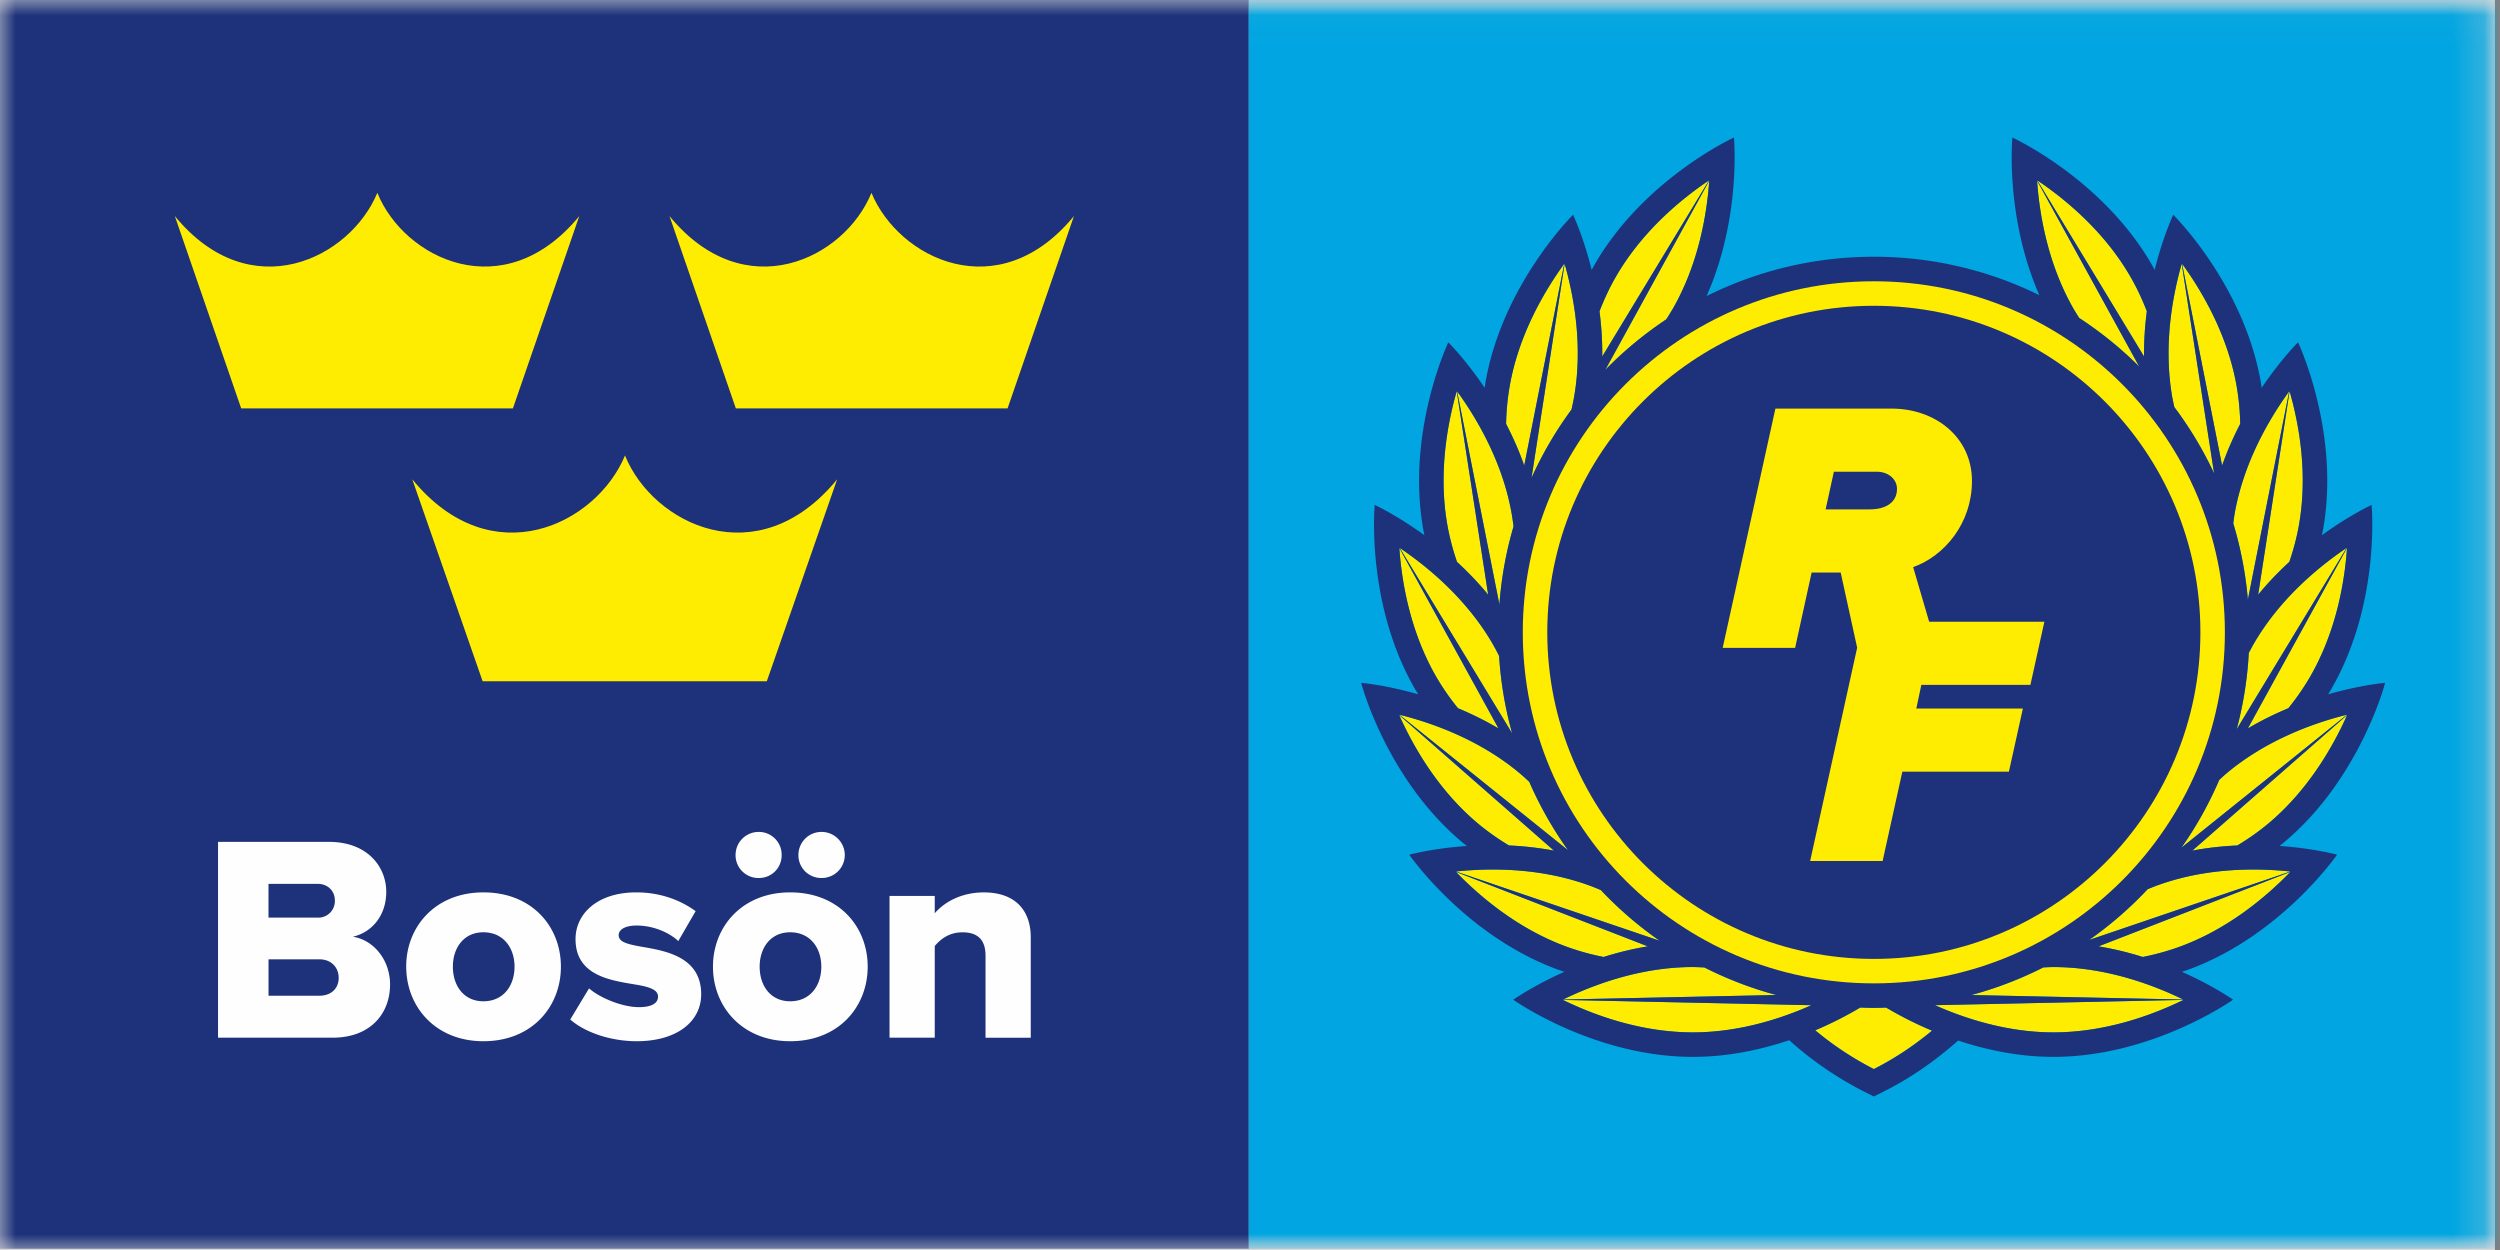
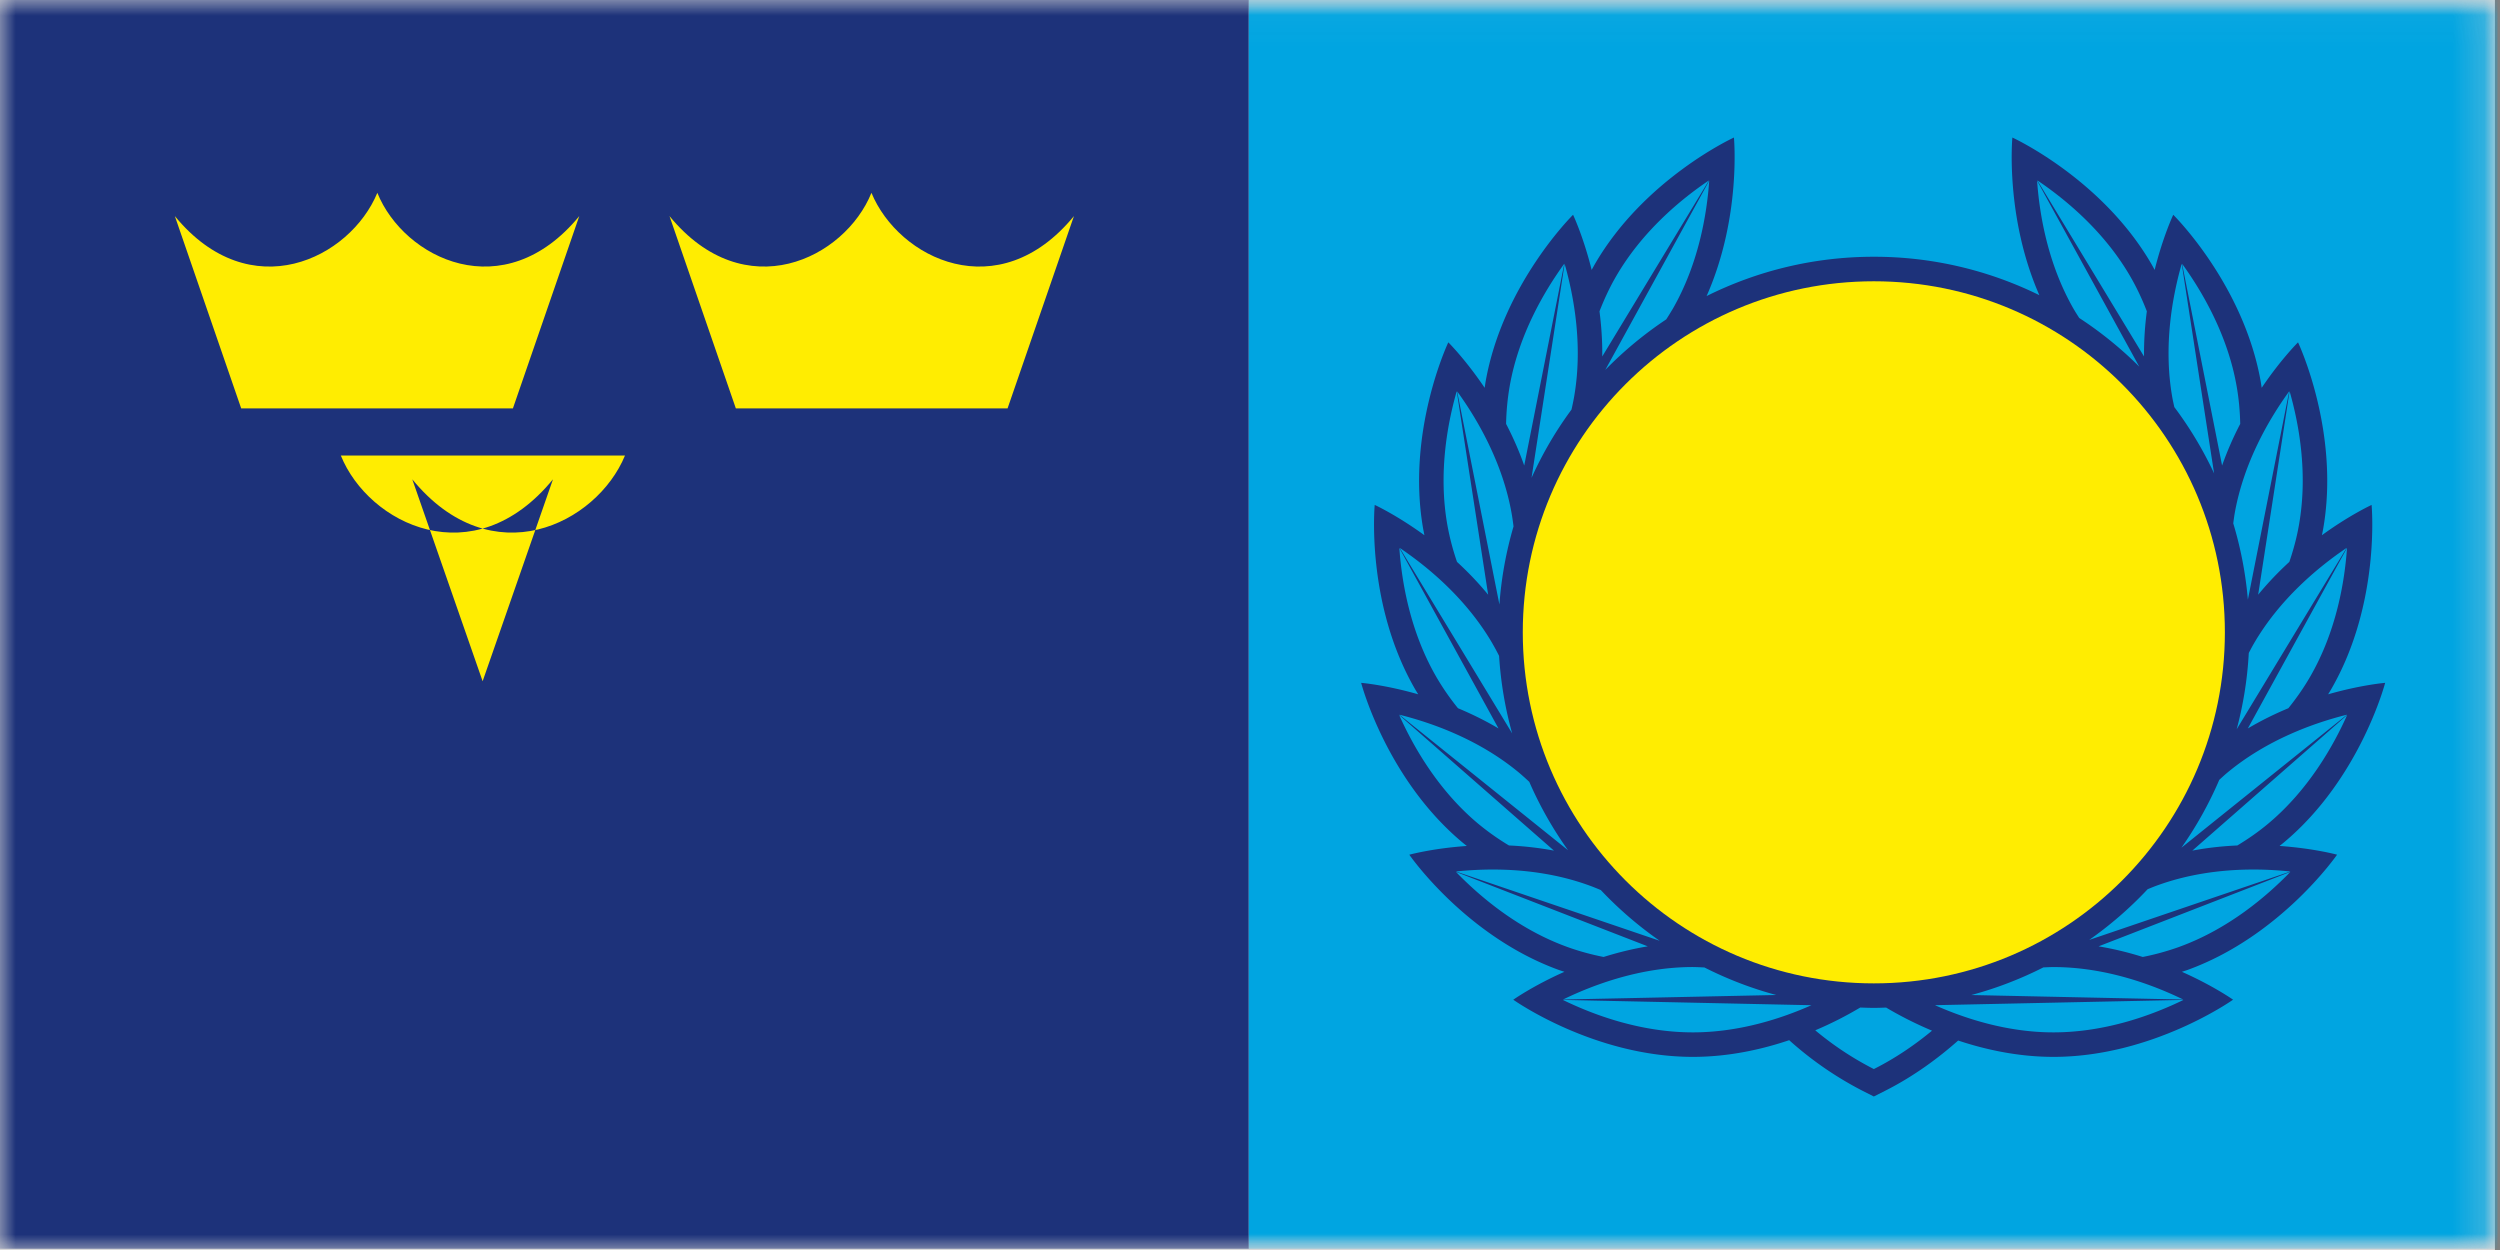
<svg xmlns="http://www.w3.org/2000/svg" xmlns:xlink="http://www.w3.org/1999/xlink" width="120" height="60" viewBox="0 0 80 40">
  <rect x="0" y="0" width="80" height="40" fill="#808080" stroke="none" />
  <defs>
    <path id="a" d="M0 0h79.837v40H0z" />
    <path id="c" d="M0 40h79.922V.04H0z" />
  </defs>
  <g fill="none" fill-rule="evenodd">
    <mask id="b" fill="#fff">
      <use xlink:href="#a" />
    </mask>
    <use fill="#D8D8D8" xlink:href="#a" />
    <g mask="url(#b)">
      <path fill="#1D327A" d="M0 39.96h39.961V0H0z" />
      <g transform="translate(0 -.04)">
-         <path fill="#FFED01" d="M12.075 6.21c-.871 2.107-4.066 3.686-6.48.745l2.123 6.154h8.695l2.124-6.154c-2.414 2.94-5.609 1.362-6.462-.744M20 14.616c-.907 2.196-4.266 3.866-6.807.762l2.251 6.462h9.094l2.251-6.462c-2.541 3.104-5.9 1.434-6.789-.762M27.886 6.21c.871 2.107 4.066 3.686 6.48.745l-2.124 6.154h-8.695l-2.123-6.154c2.414 2.94 5.609 1.362 6.462-.744" />
-         <path fill="#FEFEFE" d="M10.218 31.903c.385 0 .62-.235.62-.573 0-.32-.225-.592-.62-.592H8.593v1.165h1.625zm-.056-2.499a.53.53 0 0 0 .554-.545c0-.31-.225-.536-.554-.536h-1.57v1.081h1.57zM6.977 26.98h3.551c1.24 0 1.832.808 1.832 1.597 0 .78-.479 1.306-1.07 1.438.666.103 1.192.742 1.192 1.53 0 .912-.61 1.701-1.841 1.701H6.977V26.98zM16.465 30.973c0-.601-.357-1.1-.996-1.1-.63 0-.977.499-.977 1.1 0 .61.347 1.108.977 1.108.639 0 .996-.497.996-1.108m-3.467 0c0-1.278.93-2.377 2.471-2.377 1.56 0 2.48 1.1 2.48 2.377 0 1.277-.92 2.386-2.48 2.386-1.54 0-2.47-1.109-2.47-2.386M18.85 31.668c.338.3 1.061.601 1.596.601.433 0 .611-.14.611-.338 0-.235-.31-.32-.78-.395-.77-.131-1.86-.29-1.86-1.446 0-.799.686-1.494 1.945-1.494.76 0 1.41.244 1.898.601l-.555.958c-.272-.263-.789-.498-1.334-.498-.338 0-.573.113-.573.31 0 .207.245.282.724.367.77.131 1.916.32 1.916 1.522 0 .864-.761 1.503-2.067 1.503-.808 0-1.644-.272-2.123-.695l.601-.996zM25.549 27.403c0-.413.329-.742.742-.742.404 0 .742.329.742.742a.736.736 0 0 1-.742.733.73.73 0 0 1-.742-.733m.733 3.57c0-.601-.357-1.1-.996-1.1-.63 0-.977.499-.977 1.1 0 .61.347 1.108.977 1.108.639 0 .996-.497.996-1.108m-2.744-3.57c0-.413.33-.742.743-.742a.73.73 0 0 1 .732.742c0 .413-.32.733-.732.733a.73.73 0 0 1-.743-.733m-.723 3.57c0-1.278.93-2.377 2.47-2.377 1.56 0 2.481 1.1 2.481 2.377 0 1.277-.92 2.386-2.48 2.386-1.541 0-2.471-1.109-2.471-2.386M31.537 30.625c0-.554-.291-.751-.742-.751-.432 0-.714.234-.883.441v2.931h-1.447V28.71h1.447v.554c.272-.32.808-.667 1.569-.667 1.033 0 1.503.601 1.503 1.437v3.213h-1.447v-2.62z" />
+         <path fill="#FFED01" d="M12.075 6.21c-.871 2.107-4.066 3.686-6.48.745l2.123 6.154h8.695l2.124-6.154c-2.414 2.94-5.609 1.362-6.462-.744M20 14.616c-.907 2.196-4.266 3.866-6.807.762l2.251 6.462l2.251-6.462c-2.541 3.104-5.9 1.434-6.789-.762M27.886 6.21c.871 2.107 4.066 3.686 6.48.745l-2.124 6.154h-8.695l-2.123-6.154c2.414 2.94 5.609 1.362 6.462-.744" />
        <mask id="d" fill="#fff">
          <use xlink:href="#c" />
        </mask>
        <path fill="#00A5E1" d="M39.961 40h39.96V.04h-39.96z" mask="url(#d)" />
-         <path fill="#FFED01" d="M68.699 10a7.964 7.964 0 0 0-.524-1.104c-.84-1.456-2.082-2.48-2.98-3.084l3.415 5.635c-.005-.506.03-.992.089-1.446M65.387 30.997c-.73.37-1.5.668-2.305.884l6.784.144c-.976-.475-2.485-1.039-4.156-1.039-.11 0-.216.007-.323.011M48.937 25.058c-.099-.092-.2-.184-.305-.273-1.28-1.073-2.799-1.612-3.852-1.875l5.397 4.337a11.971 11.971 0 0 1-1.24-2.189M51.227 28.523a7.687 7.687 0 0 0-.371-.149c-.928-.338-1.968-.509-3.089-.509-.434 0-.832.026-1.176.063l6.52 2.217a12.073 12.073 0 0 1-1.884-1.622M54.542 31c-.123-.007-.245-.014-.37-.014-1.67 0-3.18.564-4.156 1.04l6.825-.146a11.926 11.926 0 0 1-2.3-.88M59.962 32.292c-.145 0-.29-.006-.434-.01-.317.189-.812.46-1.44.727a10.03 10.03 0 0 0 1.875 1.241 10 10 0 0 0 1.861-1.228 11.767 11.767 0 0 1-1.468-.74c-.13.005-.261.01-.394.01M65.187 5.823c.076 1.082.343 2.672 1.178 4.118.054.094.113.184.17.274.693.454 1.337.975 1.92 1.557l-3.268-5.95zM69.578 13.066c.495.658.92 1.37 1.273 2.122l-1.036-6.707c-.299 1.044-.592 2.628-.302 4.273.019.106.043.209.065.312M71.688 13.605a8.057 8.057 0 0 0-.117-1.214c-.29-1.644-1.107-3.032-1.744-3.911l1.28 6.457c.169-.479.369-.925.58-1.332M71.464 16.787c.237.783.396 1.6.468 2.442l1.322-6.667c-.637.879-1.454 2.267-1.745 3.912-.018.105-.03.209-.045.313M73.259 18.02c.127-.376.236-.77.308-1.183.292-1.655-.001-3.238-.3-4.278l-1.006 6.512c.32-.392.66-.741.998-1.051M72.113 20.653c-.054.093-.102.188-.152.282-.045.84-.178 1.656-.387 2.44l3.517-5.802c-.9.608-2.143 1.633-2.978 3.08M73.228 22.703c.249-.31.485-.643.694-1.006.841-1.455 1.107-3.043 1.182-4.122L71.93 23.35c.436-.258.874-.47 1.297-.647M71.595 27.095a7.98 7.98 0 0 0 .999-.708c1.28-1.074 2.073-2.476 2.515-3.467l-4.954 4.34c.498-.094.982-.144 1.44-.165M71.017 24.995c-.33.769-.738 1.495-1.212 2.172l5.298-4.257c-1.054.263-2.573.802-3.852 1.875-.081.068-.157.14-.234.21M68.568 30.663c.408-.081.8-.189 1.174-.325 1.569-.57 2.794-1.617 3.549-2.397l-6.137 2.382c.501.083.975.203 1.414.34M69.027 28.374c-.103.038-.203.08-.302.121a12.105 12.105 0 0 1-1.871 1.623l6.438-2.19a11.22 11.22 0 0 0-1.176-.063c-1.122 0-2.161.171-3.089.51M65.71 33.076c1.681 0 3.189-.564 4.162-1.04l-7.954.17c.967.43 2.317.87 3.792.87M53.32 10.26a7.64 7.64 0 0 0 .198-.319c.835-1.446 1.101-3.036 1.177-4.119l-3.326 6.055a12.081 12.081 0 0 1 1.95-1.616M54.688 5.812c-.898.605-2.14 1.628-2.98 3.084-.21.363-.38.734-.524 1.105.059.454.094.94.088 1.446l3.416-5.635zM50.287 13.148c.03-.13.059-.26.082-.394.29-1.645-.003-3.23-.301-4.273l-1.059 6.85c.35-.774.779-1.506 1.278-2.183M50.056 8.48c-.638.879-1.455 2.267-1.745 3.911-.072.411-.107.818-.116 1.214.211.407.412.853.58 1.332l1.28-6.457zM48.433 16.886a7.975 7.975 0 0 0-.06-.412c-.29-1.645-1.107-3.033-1.745-3.912l1.353 6.822c.063-.86.217-1.696.452-2.498M46.624 18.02c.337.31.676.66.998 1.051l-1.007-6.512c-.299 1.04-.592 2.623-.3 4.278.073.413.181.807.309 1.183M47.97 21.027a7.814 7.814 0 0 0-.2-.374c-.835-1.447-2.078-2.472-2.978-3.08l3.597 5.935a11.96 11.96 0 0 1-.418-2.48M46.655 22.703c.423.176.861.389 1.297.647l-3.173-5.775c.075 1.08.34 2.667 1.18 4.122.21.363.447.697.696 1.006M48.287 27.095c.458.02.943.071 1.44.165l-4.954-4.34c.442.991 1.236 2.393 2.515 3.467.322.27.658.501.999.708M51.315 30.663a10.38 10.38 0 0 1 1.414-.34l-6.137-2.382c.754.78 1.98 1.826 3.549 2.397.373.136.766.244 1.174.325M54.172 33.076c1.476 0 2.825-.44 3.793-.87l-7.954-.17c.973.476 2.48 1.04 4.161 1.04" mask="url(#d)" />
        <path fill="#1D327A" d="M73.292 27.928l-6.438 2.19a12.082 12.082 0 0 0 1.87-1.623c.1-.041.2-.083.303-.12.928-.339 1.967-.51 3.089-.51.433 0 .831.027 1.176.063m-3.55 2.41a8.069 8.069 0 0 1-1.174.325 10.387 10.387 0 0 0-1.414-.34l6.137-2.382c-.755.78-1.98 1.826-3.55 2.397m.125 1.687l-6.784-.144a11.934 11.934 0 0 0 2.305-.884c.107-.004.214-.011.323-.011 1.67 0 3.18.564 4.156 1.04m-4.156 1.05c-1.475 0-2.825-.44-3.792-.87l7.954-.169c-.973.475-2.48 1.039-4.162 1.039m-5.747 1.174a10.032 10.032 0 0 1-1.875-1.24 11.771 11.771 0 0 0 1.44-.729c.144.005.289.011.435.011.132 0 .262-.005.393-.01.323.193.829.47 1.469.74-.524.433-1.149.87-1.862 1.228m-5.79-1.174c-1.682 0-3.19-.564-4.162-1.039l7.954.17c-.968.43-2.317.869-3.793.869m0-2.09c.125 0 .247.007.37.013.727.368 1.496.666 2.298.881l-6.824.145c.976-.475 2.486-1.04 4.156-1.04m-7.58-3.044l6.137 2.382c-.502.083-.976.203-1.414.34-.408-.081-.8-.189-1.174-.325-1.57-.571-2.795-1.617-3.55-2.397m1.176-.076c1.122 0 2.16.171 3.089.51.126.045.249.096.371.148.57.603 1.2 1.147 1.883 1.622l-6.519-2.217a11.21 11.21 0 0 1 1.176-.063m-2.994-4.945l4.954 4.34a10.335 10.335 0 0 0-1.44-.165 7.973 7.973 0 0 1-.999-.708c-1.279-1.074-2.073-2.476-2.515-3.467m3.859 1.865c.105.09.206.181.305.274.337.775.755 1.507 1.24 2.188L44.78 22.91c1.053.263 2.572.802 3.852 1.875m-3.853-7.21l3.173 5.775c-.436-.258-.874-.47-1.297-.647a7.98 7.98 0 0 1-.695-1.005c-.84-1.456-1.106-3.044-1.181-4.123m2.99 3.078c.072.124.138.249.202.375.053.853.196 1.683.418 2.48l-3.597-5.934c.9.607 2.143 1.632 2.978 3.079m-1.155-8.094l1.006 6.512c-.32-.391-.66-.741-.997-1.051a7.959 7.959 0 0 1-.309-1.183c-.292-1.655.002-3.238.3-4.278m1.758 3.915c.024.138.043.276.06.412a11.961 11.961 0 0 0-.452 2.499l-1.353-6.823c.638.879 1.455 2.267 1.745 3.912m-.062-4.083c.29-1.644 1.107-3.032 1.745-3.911l-1.281 6.457c-.168-.479-.368-.925-.58-1.332a7.95 7.95 0 0 1 .116-1.214m2.058.363a7.639 7.639 0 0 1-.082.394c-.5.677-.928 1.409-1.278 2.183l1.059-6.85c.298 1.044.592 2.628.301 4.273m1.338-3.858c.841-1.456 2.083-2.48 2.98-3.084l-3.415 5.635c.006-.506-.03-.992-.088-1.446.144-.37.314-.742.523-1.105m1.81 1.045a7.64 7.64 0 0 1-.198.32 12.081 12.081 0 0 0-1.95 1.616l3.326-6.055c-.076 1.083-.342 2.673-1.177 4.12m12.847 0c-.835-1.447-1.102-3.037-1.178-4.12l3.269 5.95a12.066 12.066 0 0 0-1.921-1.557c-.057-.09-.116-.18-.17-.274m1.81-1.045c.21.363.38.734.524 1.105-.06.454-.095.94-.09 1.446l-3.414-5.635c.898.605 2.14 1.628 2.98 3.084m1.64-.415l1.036 6.707a12.017 12.017 0 0 0-1.273-2.122c-.022-.103-.046-.206-.065-.312-.29-1.645.003-3.23.302-4.273m1.756 3.91c.073.411.108.818.116 1.214a10.31 10.31 0 0 0-.58 1.332l-1.28-6.457c.637.879 1.454 2.267 1.744 3.911m1.683.171l-1.322 6.667a11.995 11.995 0 0 0-.468-2.442c.014-.104.027-.208.045-.313.29-1.645 1.108-3.033 1.745-3.912m.313 4.275c-.072.413-.18.807-.308 1.183-.338.31-.677.66-.998 1.051l1.006-6.512c.299 1.04.592 2.623.3 4.278m1.524.737l-3.517 5.802c.21-.785.342-1.601.387-2.441.05-.094.098-.189.152-.282.835-1.447 2.078-2.472 2.978-3.08m-1.168 4.125c-.21.362-.446.696-.695 1.005-.423.176-.861.389-1.297.647l3.173-5.775c-.075 1.08-.34 2.667-1.181 4.123m1.18 1.212l-5.298 4.257a12.02 12.02 0 0 0 1.212-2.172c.077-.07.153-.142.234-.21 1.28-1.073 2.798-1.612 3.851-1.875m-2.508 3.477c-.321.27-.658.502-.999.708-.457.02-.942.07-1.44.165l4.954-4.34c-.442.991-1.236 2.393-2.515 3.467m.504.6c2.431-2.04 3.227-5.096 3.227-5.096s-.762.062-1.825.367c.034-.056.068-.111.101-.168 1.587-2.75 1.29-5.892 1.29-5.892s-.695.318-1.59.969c.014-.065.027-.129.039-.194.55-3.126-.803-5.978-.803-5.978s-.545.538-1.163 1.455l-.03-.195c-.552-3.126-2.8-5.342-2.8-5.342s-.327.69-.595 1.764c-.031-.058-.062-.115-.095-.173-1.587-2.749-4.458-4.063-4.458-4.063s-.239 2.537.864 5.045a11.966 11.966 0 0 0-5.297-1.23c-1.924 0-3.74.455-5.352 1.258 1.116-2.517.875-5.073.875-5.073s-2.87 1.314-4.457 4.063l-.096.173c-.267-1.073-.595-1.764-.595-1.764s-2.248 2.216-2.799 5.342l-.03.195c-.619-.917-1.163-1.455-1.163-1.455s-1.354 2.852-.803 5.978l.038.194c-.895-.65-1.59-.97-1.59-.97s-.297 3.144 1.29 5.893c.033.057.067.112.102.168-1.064-.305-1.826-.367-1.826-.367s.796 3.056 3.228 5.096c.05.042.102.083.153.124-1.104.077-1.84.28-1.84.28s1.792 2.598 4.775 3.684c.062.023.126.041.188.063-1.012.45-1.636.893-1.636.893s2.573 1.829 5.747 1.829c1.135 0 2.191-.234 3.082-.534a11.138 11.138 0 0 0 2.356 1.624l.353.178.352-.178c.953-.48 1.75-1.084 2.346-1.613.884.294 1.929.523 3.05.523 3.173 0 5.747-1.83 5.747-1.83s-.625-.442-1.637-.892c.063-.022.126-.04.189-.063 2.983-1.086 4.776-3.685 4.776-3.685s-.737-.202-1.841-.28c.051-.04.102-.08.153-.123" mask="url(#d)" />
        <path fill="#FFED01" d="M71.196 20.275c0 6.204-5.03 11.233-11.233 11.233-6.205 0-11.234-5.03-11.234-11.233 0-6.205 5.03-11.234 11.234-11.234s11.233 5.03 11.233 11.234" mask="url(#d)" />
-         <path fill="#1D327A" d="M70.413 20.275c0 5.771-4.679 10.45-10.45 10.45-5.772 0-10.45-4.679-10.45-10.45 0-5.772 4.678-10.45 10.45-10.45 5.771 0 10.45 4.678 10.45 10.45" mask="url(#d)" />
        <path fill="#FFED01" d="M58.42 16.34l.264-1.205h1.377c.356 0 .643.23.643.551 0 .436-.367.654-.872.654H58.42zm6.553 5.616l.447-2.02h-3.687l-.512-1.748c.999-.356 1.882-1.4 1.882-2.755 0-1.411-1.182-2.318-2.571-2.318h-3.719l-1.687 7.656h2.318l.528-2.41h.93l.527 2.405-1.504 6.826h2.319l.631-2.859h3.41l.447-2.02h-3.41l.161-.757h3.49z" mask="url(#d)" />
      </g>
    </g>
  </g>
  <div mx-name="view-image-info" />
  <script />
</svg>